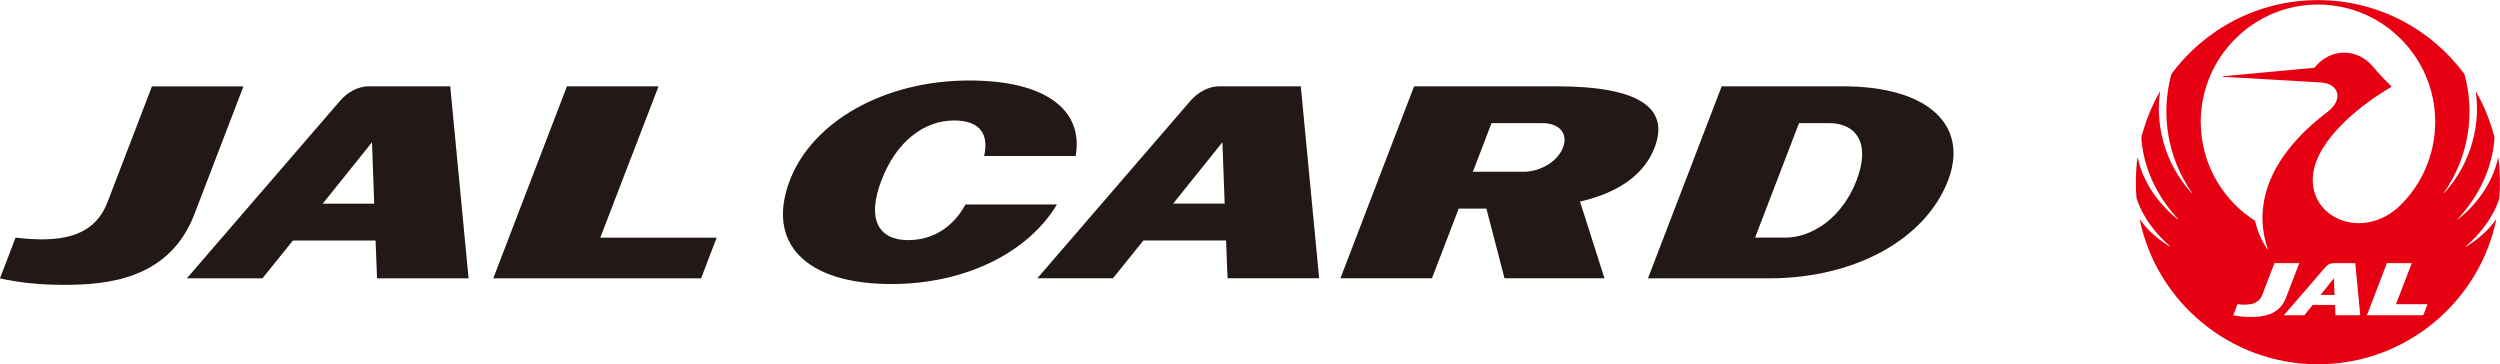
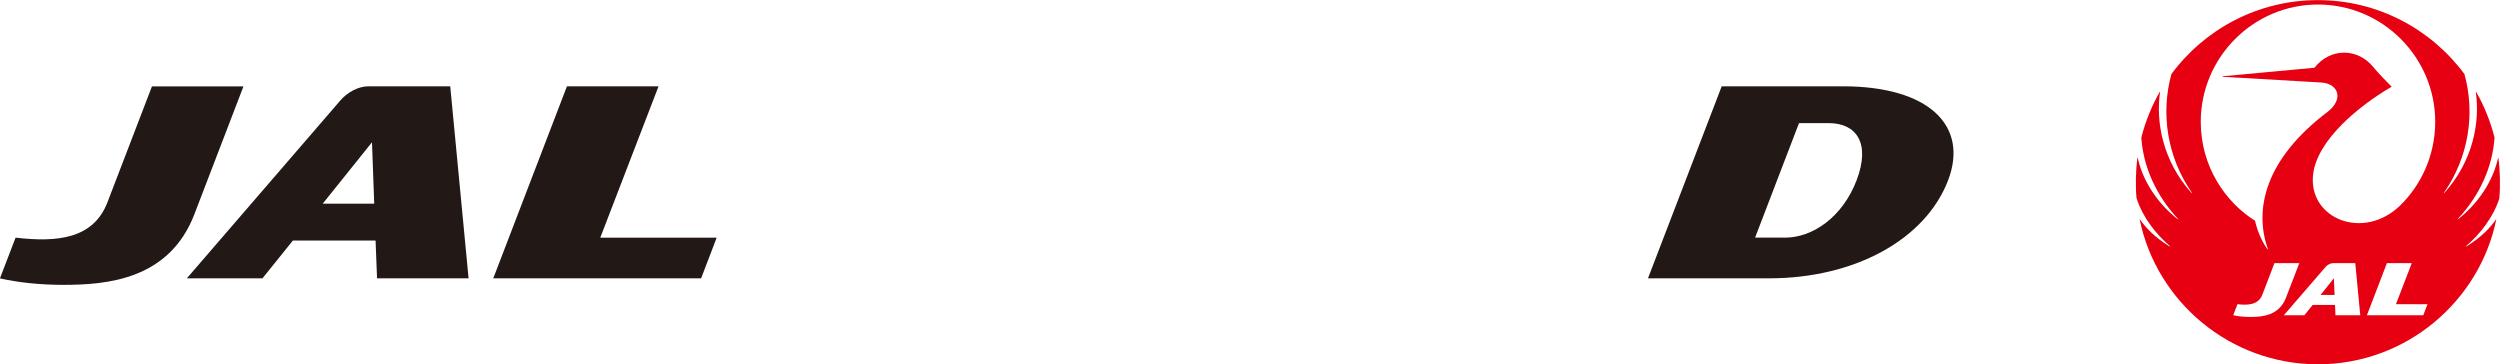
<svg xmlns="http://www.w3.org/2000/svg" id="_レイヤー_2" viewBox="0 0 425.22 61.95">
  <g id="_レイヤー_1-2">
    <g>
      <polygon points="394.7 50.17 397.08 50.17 396.97 47.33 394.7 50.17" fill="#e60012" />
      <path d="m425.1,33.71c.2-1.96.14-4.78-.16-6.85,0-.04-.04-.04-.05,0-.64,3.01-2.59,7.1-6.81,10.44-.04.03-.08-.02-.04-.06,3.7-3.95,5.91-8.82,6.25-13.83-.69-2.76-1.77-5.44-3.14-7.79-.02-.03-.06-.02-.05.02.75,5.07-.45,11.76-5.36,17.19-.03.04-.09,0-.06-.04,4.24-6.09,5.34-13.52,3.49-20.19-5.64-7.62-14.7-12.58-24.92-12.58s-19.28,4.95-24.92,12.58c-1.84,6.67-.74,14.1,3.49,20.19.03.04-.02.09-.06.04-4.91-5.42-6.11-12.12-5.36-17.19,0-.04-.03-.05-.05-.02-1.36,2.36-2.44,5.03-3.14,7.79.34,5.01,2.55,9.89,6.25,13.83.04.04,0,.09-.05.06-4.21-3.34-6.17-7.42-6.8-10.44,0-.04-.05-.04-.06,0-.3,2.08-.35,4.89-.15,6.85,1.07,3.33,3.34,6.13,5.67,8.15.04.04,0,.09-.04.07-2.6-1.62-4.06-3.2-5.05-4.6-.03-.03-.05-.02-.04.02,2.85,13.91,15.32,24.61,30.32,24.61s27.46-10.71,30.32-24.61c0-.04-.03-.04-.04-.02-.99,1.4-2.45,2.98-5.05,4.6-.04.02-.08-.03-.04-.07,2.33-2.01,4.6-4.81,5.67-8.15m-42.35,20.2c-1.14,0-2.12-.11-2.93-.29l.72-1.88c1.93.23,3.59.06,4.24-1.63l2.05-5.35h4.23l-2.27,5.89c-1.16,3.02-4.01,3.26-6.04,3.26m14.46-.29l-.07-1.75h-3.81l-1.41,1.75h-3.49l7.08-8.2c.34-.39.84-.66,1.3-.66h3.77l.85,8.86h-4.22Zm14.94,0h-9.59l3.4-8.86h4.23l-2.69,6.98h5.37l-.72,1.88Zm-3.89-18.71c-6.33,6.17-15.8,2.23-14.84-5.34.74-5.84,7.9-11.65,13.31-14.8.03-.01.03-.05,0-.07-.71-.68-2.18-2.2-3.13-3.35-2.62-3.16-7.22-3.29-9.96.17l-15.58,1.45c-.06,0-.06.09,0,.09l16.71.97c2.96.17,3.92,2.85,1.07,5.02-10.61,8.04-12.5,16.54-10.13,23.29.02.05-.05.08-.08.04-.97-1.38-1.7-3.07-2.1-4.84-5.1-3.2-9.23-9.29-9.23-16.82,0-10.94,8.91-19.95,19.94-19.95s19.94,9.01,19.94,19.95c0,5.92-2.59,10.95-5.93,14.19" fill="#e60012" />
      <polygon points="102.1 40.42 112.01 14.68 96.43 14.68 83.9 47.34 119.25 47.34 121.9 40.42 102.1 40.42" fill="#221815" />
      <path d="m25.85,14.68l-7.57,19.72c-2.39,6.22-8.49,6.85-15.63,6.02l-2.66,6.93c3,.67,6.63,1.1,10.82,1.1,7.49,0,18-.93,22.26-12.03l8.34-21.73h-15.57Z" fill="#221815" />
      <path d="m76.59,14.68h-13.93c-1.7,0-3.55.99-4.79,2.43l-26.09,30.23h12.86l5.18-6.43h14.06l.25,6.43h15.57l-3.12-32.66Zm-21.7,19.96l8.38-10.44.38,10.44h-8.77Z" fill="#221815" />
      <path d="m313.47,14.68h-20.63l-12.54,32.66h20.63c14.64-.01,26.58-6.67,30.41-16.65,3.57-9.31-3.27-16.01-17.88-16.01m-9.88,25.73h-5.06l7.47-19.47h5.07c4.65,0,7.16,3.37,4.72,9.74-2.44,6.35-7.54,9.74-12.19,9.74" fill="#221815" />
-       <path d="m264.73,14.68h-24.21l-12.53,32.65h15.57l4.55-11.85h4.71l3.08,11.85h17l-4.16-13.04c6.9-1.61,10.99-4.79,12.69-9.2,2.51-6.55-2.28-10.41-16.68-10.41m-11.05,6.26h8.66c2.84,0,4.41,1.76,3.49,4.15-.91,2.38-3.86,4.12-6.68,4.12h-8.65l3.17-8.27Z" fill="#221815" />
-       <path d="m221.24,14.68h-13.93c-1.7,0-3.54.99-4.79,2.42l-26.08,30.23h12.86l5.18-6.43h14.06l.25,6.43h15.58l-3.12-32.65Zm-21.7,19.95l8.38-10.44.38,10.44h-8.77Z" fill="#221815" />
-       <path d="m164.21,34.79c-1.92,3.53-5.22,6.05-9.74,6.05-5.11,0-7.07-3.62-4.54-10.19,2.53-6.6,7.25-10.16,12.36-10.16,4.52,0,5.91,2.45,5.1,6.04h15.57c1.38-7.86-5.18-12.84-18.07-12.84-14.61,0-26.73,7.05-30.54,16.96-4.08,10.63,2.61,17.66,17.24,17.66,13.02,0,23.49-5.65,28.18-13.53h-15.57Z" fill="#221815" />
    </g>
  </g>
</svg>